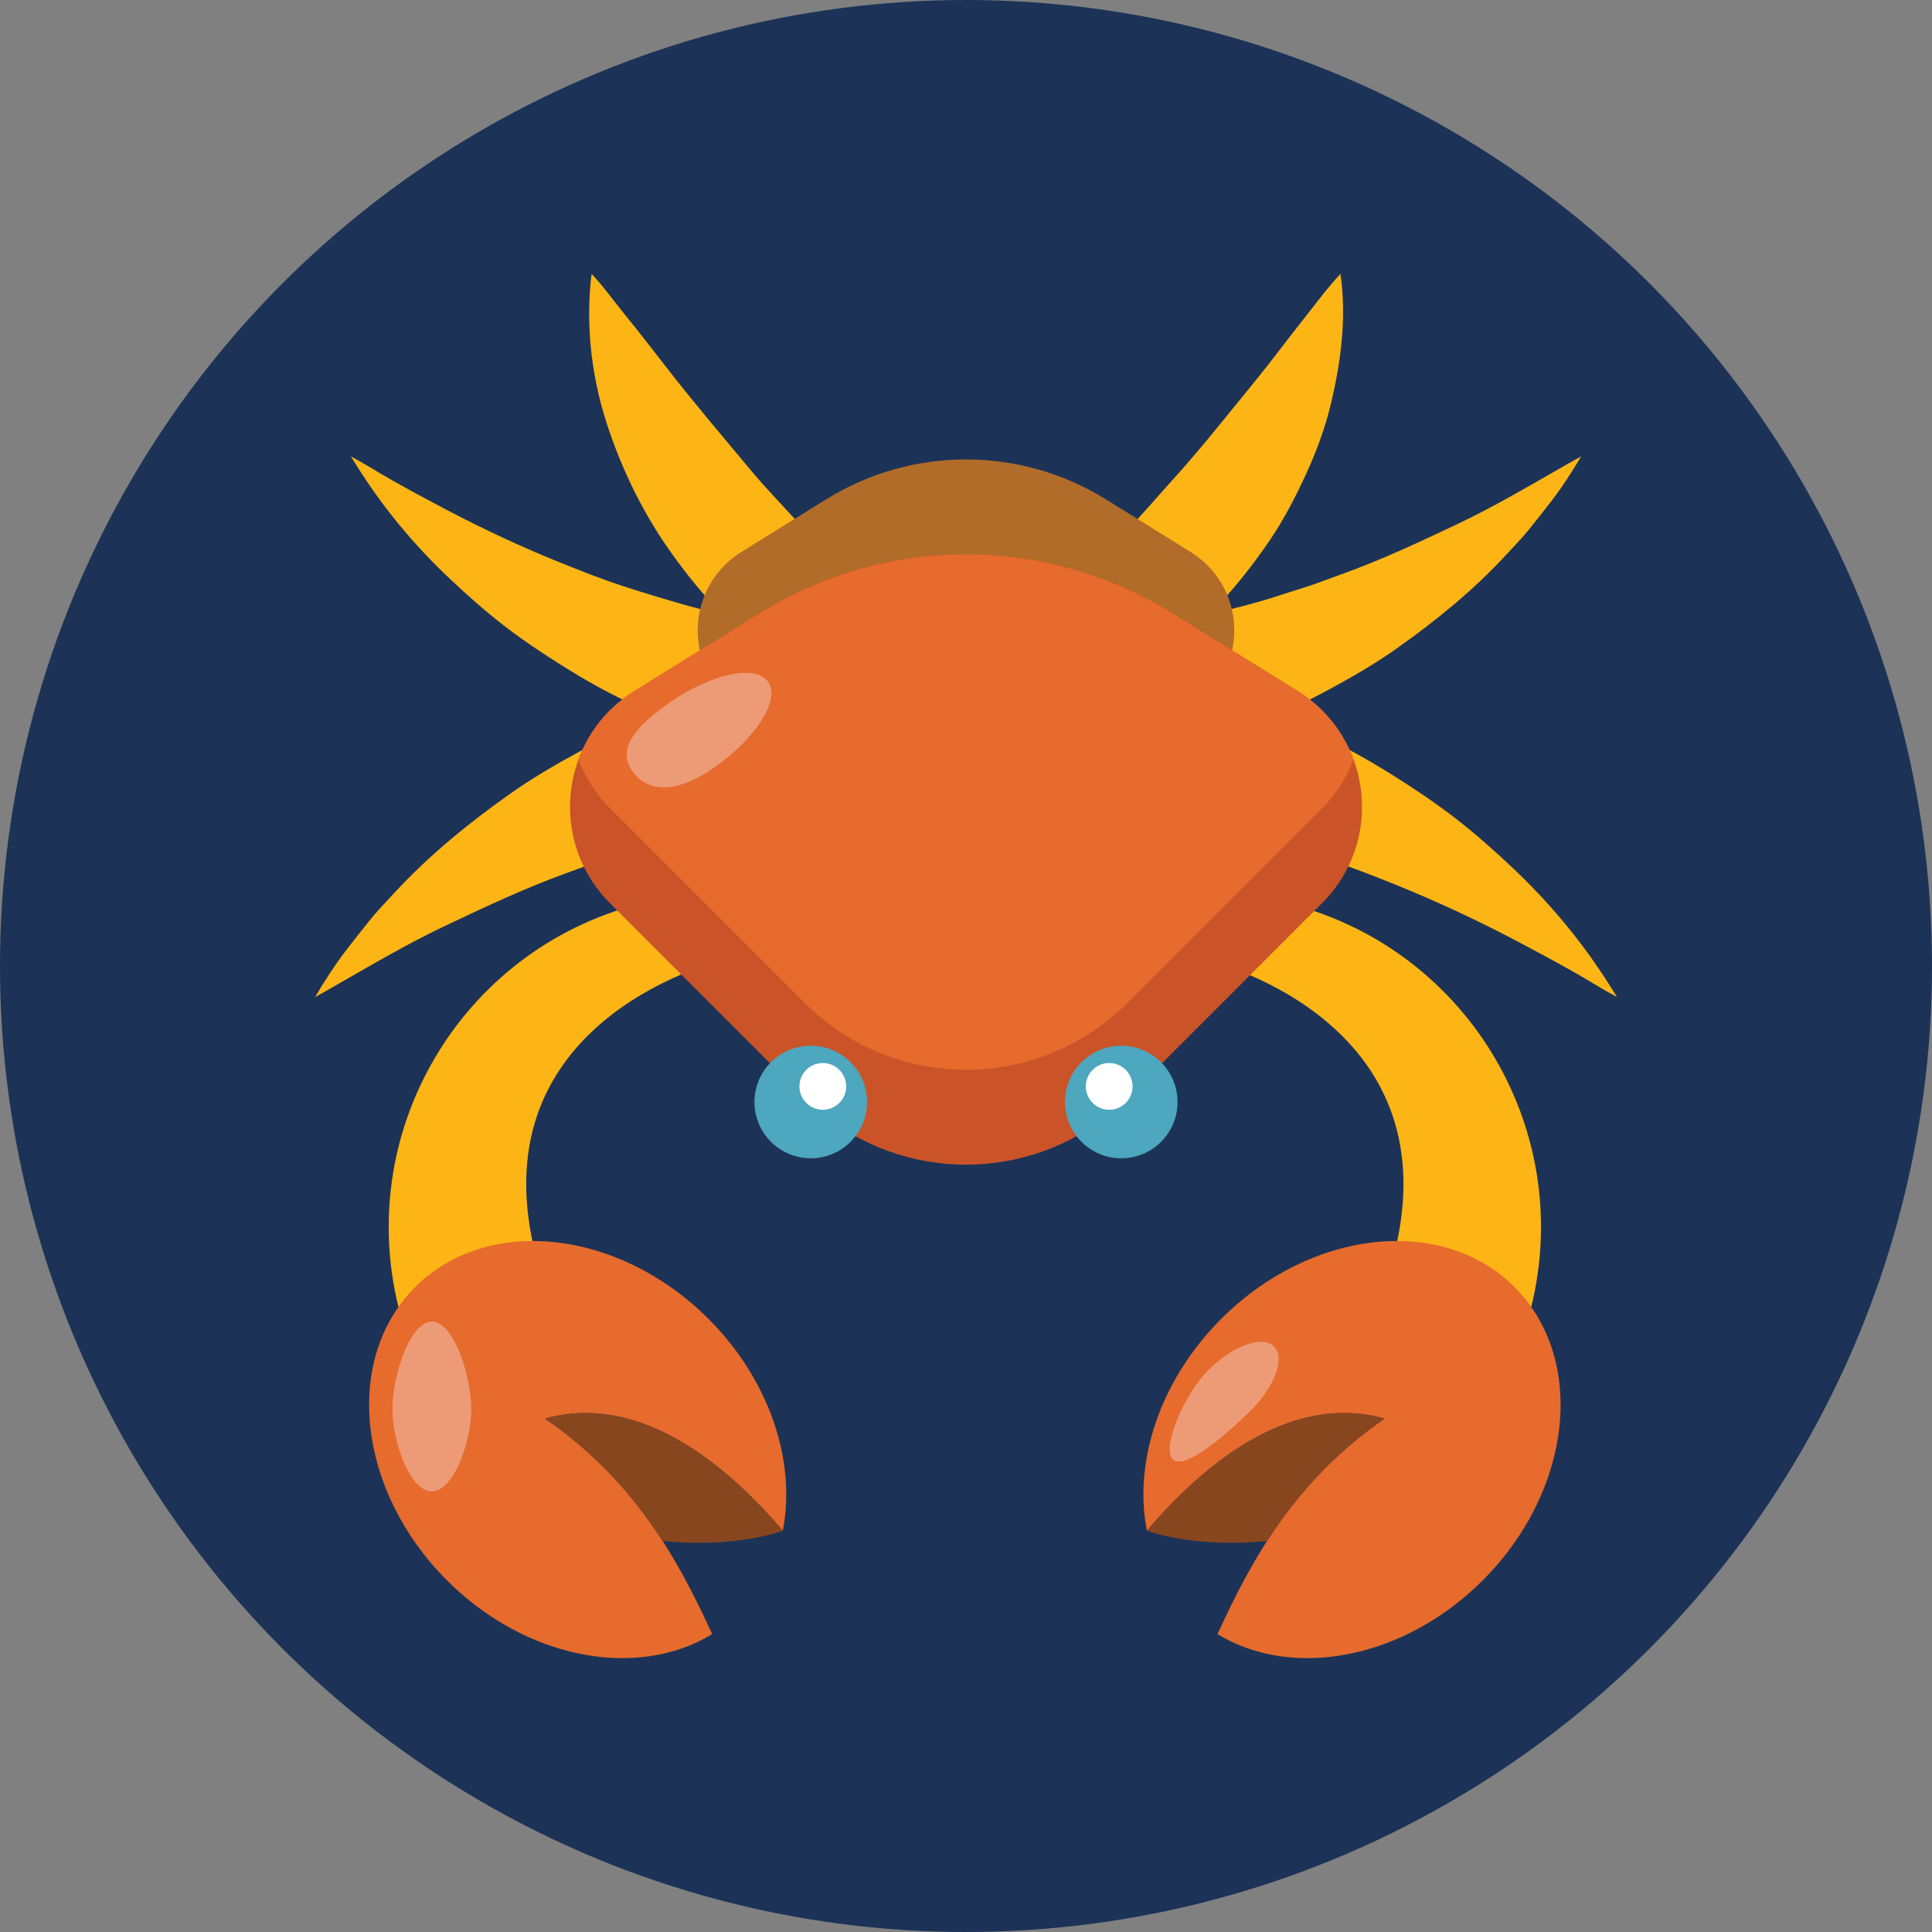
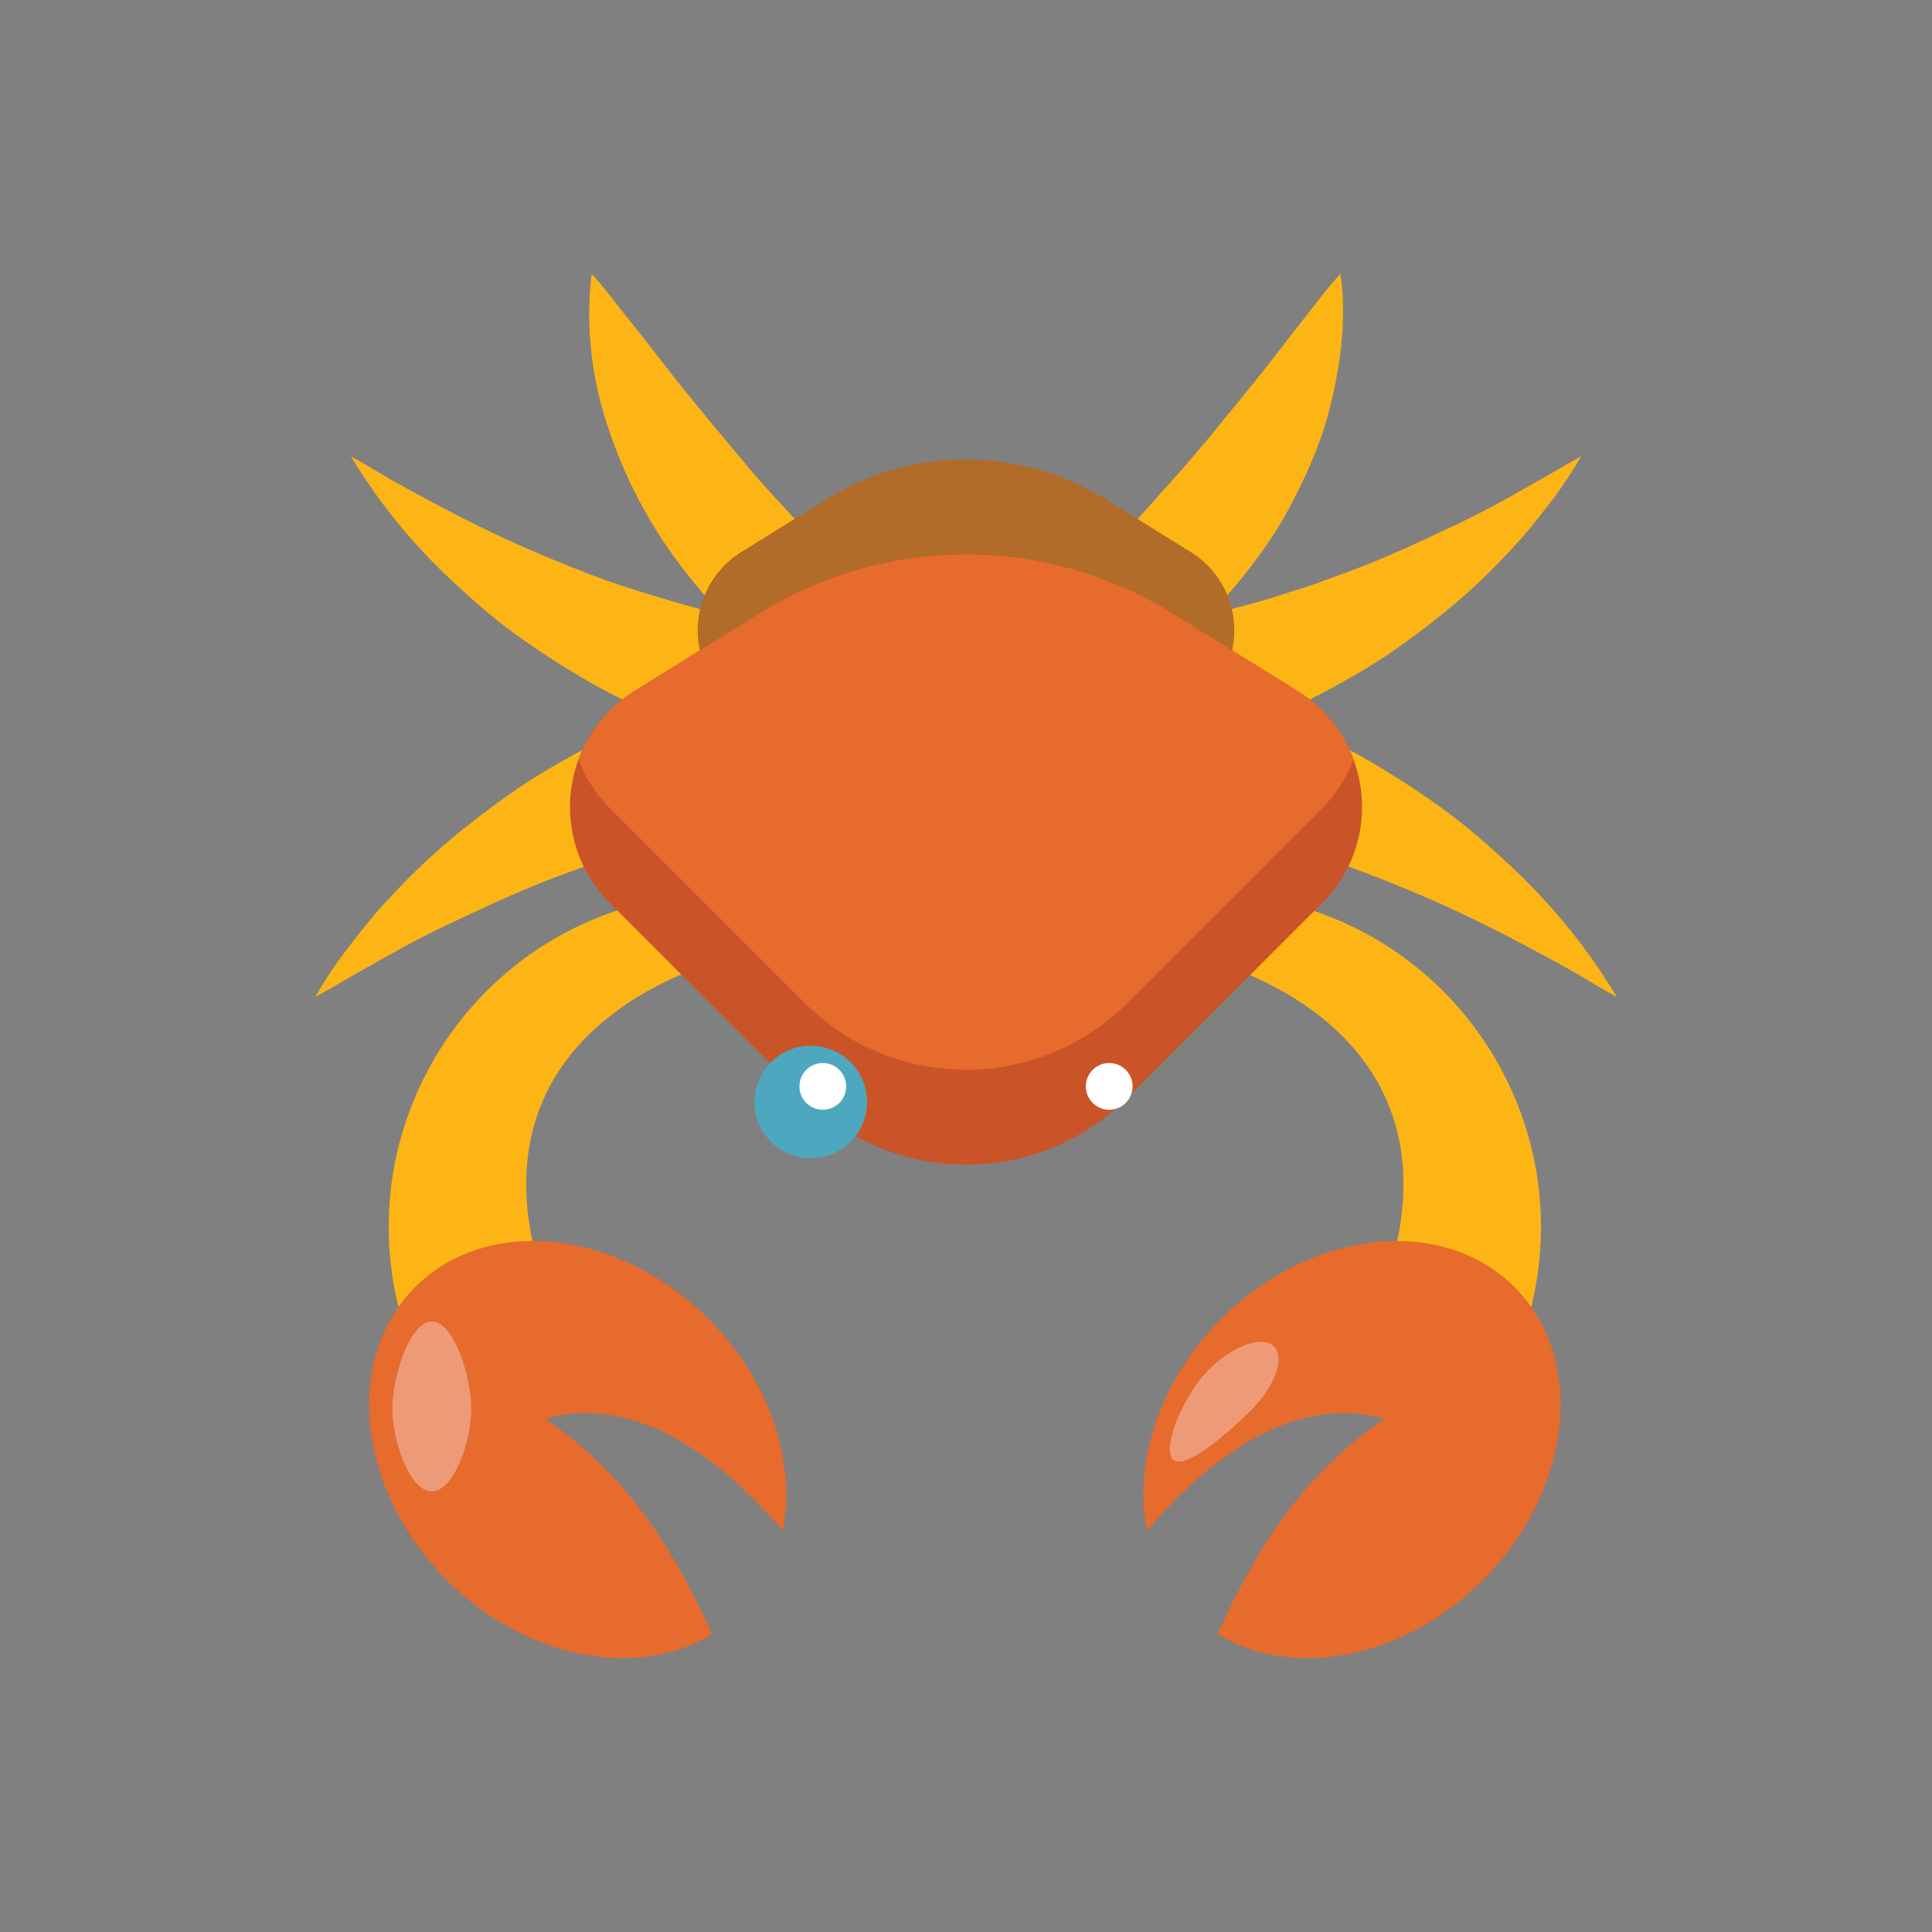
<svg xmlns="http://www.w3.org/2000/svg" version="1.1" id="Layer_1" x="0px" y="0px" width="100px" height="100px" viewBox="0 0 100 100" enable-background="new 0 0 100 100" xml:space="preserve">
  <rect x="0" y="0" width="100" height="100" fill="#808080" stroke="none" />
  <g>
-     <circle fill="#1C3357" cx="50" cy="50" r="50" />
    <g>
      <path fill="#FDB515" d="M83.104,50.671c-1.354-2.094-2.98-4.021-4.793-5.734c-0.955-0.902-1.936-1.774-2.975-2.579    c-1.053-0.815-2.163-1.555-3.291-2.262c-1.138-0.712-2.318-1.379-3.531-1.952c-0.824-0.389-1.654-0.753-2.492-1.1    c1.047-0.443,2.066-0.972,3.063-1.515c1.11-0.605,2.208-1.256,3.241-1.987c2.027-1.434,3.955-3.007,5.643-4.836    c0.398-0.433,0.813-0.856,1.182-1.314c0.383-0.472,0.759-0.95,1.129-1.431c0.57-0.738,1.084-1.535,1.56-2.337    c-0.271,0.144-0.536,0.296-0.802,0.448c-1.835,1.049-3.66,2.132-5.572,3.039c-1.984,0.94-3.975,1.879-6.046,2.618    c-0.54,0.192-1.073,0.403-1.616,0.584c-0.547,0.181-1.099,0.348-1.646,0.527c-1.07,0.351-2.173,0.628-3.269,0.89    c-0.095,0.022-0.189,0.043-0.285,0.066c1.166-1.185,2.213-2.49,3.138-3.859c0.717-1.061,1.312-2.21,1.846-3.37    c0.524-1.136,0.974-2.336,1.271-3.553c0.543-2.227,0.854-4.55,0.523-6.838c-0.722,0.771-1.341,1.633-1.999,2.457    c-0.792,0.992-1.543,2.021-2.347,3.004c-1.447,1.766-2.855,3.569-4.393,5.259c-0.779,0.859-1.529,1.753-2.343,2.582    c-0.413,0.421-0.823,0.844-1.229,1.274c-0.389,0.415-0.817,0.796-1.215,1.206c-0.799,0.828-1.662,1.603-2.504,2.387    c-0.32,0.3-0.642,0.601-0.963,0.901c-1.099,0.05-2.197,0.065-3.292,0.042c-0.489-0.011-0.979-0.028-1.468-0.05    c-0.515-0.476-1.03-0.949-1.55-1.417c-0.866-0.78-1.687-1.619-2.511-2.443c-0.813-0.813-1.623-1.632-2.398-2.482    c-0.788-0.864-1.606-1.709-2.354-2.609c-1.468-1.765-2.956-3.509-4.363-5.323c-0.696-0.897-1.393-1.799-2.109-2.68    c-0.573-0.704-1.099-1.446-1.721-2.11c-0.024,0.17-0.042,0.341-0.058,0.513c-0.221,2.42,0.09,4.93,0.843,7.239    c0.791,2.424,1.909,4.706,3.4,6.777c0.758,1.053,1.58,2.085,2.503,2.999c0.041,0.041,0.084,0.08,0.125,0.121    c-0.661-0.156-1.318-0.324-1.972-0.509c-1.085-0.309-2.164-0.632-3.236-0.983c-1.072-0.351-2.124-0.768-3.17-1.188    c-2.039-0.818-4.029-1.75-5.975-2.771c-0.94-0.494-1.875-0.999-2.801-1.521c-0.711-0.401-1.397-0.844-2.119-1.228    c0.179,0.299,0.368,0.592,0.558,0.884c1.281,1.979,2.816,3.8,4.529,5.418c0.902,0.852,1.828,1.677,2.81,2.437    c0.995,0.771,2.045,1.47,3.11,2.137c1.074,0.673,2.19,1.303,3.338,1.845c0.494,0.233,0.992,0.457,1.492,0.673    c-0.196,0.078-0.392,0.155-0.588,0.233c-1.238,0.498-2.438,1.118-3.608,1.755c-1.176,0.64-2.337,1.33-3.431,2.103    c-2.146,1.518-4.186,3.183-5.972,5.119c-0.421,0.457-0.858,0.906-1.25,1.391c-0.405,0.5-0.802,1.005-1.194,1.514    c-0.603,0.781-1.146,1.625-1.649,2.474c0.286-0.152,0.567-0.313,0.849-0.475c1.941-1.11,3.873-2.257,5.896-3.216    c2.102-0.995,4.207-1.989,6.399-2.771c0.571-0.203,1.136-0.426,1.711-0.617c0.578-0.192,1.162-0.369,1.741-0.559    c1.133-0.371,2.3-0.665,3.459-0.942c2.363-0.564,4.756-1.01,7.171-1.29c2.456-0.284,4.951-0.414,7.423-0.361    c2.463,0.053,4.923,0.238,7.357,0.604c2.383,0.357,4.754,0.827,7.069,1.486c1.149,0.327,2.291,0.669,3.427,1.042    c1.133,0.372,2.246,0.812,3.354,1.256c2.156,0.866,4.264,1.852,6.322,2.933c0.994,0.523,1.984,1.057,2.965,1.61    c0.752,0.424,1.479,0.894,2.242,1.299C83.504,51.29,83.305,50.98,83.104,50.671z" />
      <path fill="#B16C29" d="M57.24,25.846l4.389,2.725c2.616,1.624,3.035,5.261,0.857,7.438l-6.827,6.828    c-3.125,3.125-8.192,3.125-11.318,0l-6.828-6.828c-2.176-2.177-1.757-5.814,0.858-7.438l4.389-2.725    C47.194,23.092,52.807,23.092,57.24,25.846z" />
      <path fill="#FDB515" d="M79.257,67.65L79.257,67.65c2.304-9.354-3.489-18.784-12.874-20.958l-4.179-0.969l0.091,3.92    c0,0,12.488,2.839,10.027,14.591C76.15,68.33,79.257,67.65,79.257,67.65z" />
      <path fill="#FDB515" d="M20.624,67.65L20.624,67.65c-2.304-9.354,3.488-18.784,12.873-20.958l4.178-0.969l-0.091,3.92    c0,0-12.488,2.839-10.027,14.591C23.729,68.33,20.624,67.65,20.624,67.65z" />
      <path fill="#CA5428" d="M68.432,46.746l-10.08,10.078c-2.035,2.035-4.627,3.172-7.285,3.41c-0.707,0.065-1.418,0.065-2.124,0.002    c-2.661-0.237-5.257-1.375-7.295-3.412L31.57,46.746c-2.046-2.046-2.538-4.967-1.628-7.438c0.519-1.408,1.492-2.671,2.895-3.542    l6.478-4.021c6.545-4.065,14.828-4.065,21.371,0l6.479,4.021c1.401,0.871,2.375,2.132,2.894,3.541    C70.971,41.777,70.479,44.699,68.432,46.746z" />
      <path fill="#E66B2C" d="M70.059,39.306c-0.341,0.916-0.879,1.779-1.627,2.527l-10.08,10.079c-2.035,2.033-4.627,3.172-7.285,3.411    c-0.707,0.065-1.418,0.065-2.124,0.001c-2.661-0.238-5.257-1.376-7.295-3.412L31.57,41.833c-0.748-0.746-1.288-1.609-1.628-2.525    c0.519-1.408,1.492-2.671,2.895-3.542l6.478-4.021c6.545-4.065,14.828-4.065,21.371,0l6.479,4.021    C68.564,36.637,69.539,37.898,70.059,39.306z" />
      <path fill="#E66B2C" d="M63.018,84.581c1.775-3.886,4.019-7.955,8.646-11.153c-4.951-1.386-9.467,2.473-12.301,5.803    c-0.699-3.539,0.645-7.765,3.848-10.967c4.646-4.646,11.441-5.383,15.18-1.645c3.737,3.736,3.002,10.533-1.645,15.18    C72.65,85.893,66.887,86.948,63.018,84.581z" />
      <path fill="#E66B2C" d="M36.862,84.581c-1.775-3.886-4.019-7.955-8.646-11.153c4.95-1.386,9.466,2.473,12.301,5.803    c0.698-3.539-0.645-7.765-3.848-10.967c-4.646-4.646-11.441-5.383-15.179-1.645c-3.738,3.736-3.002,10.533,1.644,15.18    C27.229,85.893,32.993,86.948,36.862,84.581z" />
      <g>
-         <path fill="#88461F" d="M65.583,79.761c1.462-2.269,3.358-4.452,6.081-6.333c-4.951-1.386-9.467,2.473-12.301,5.803     C59.363,79.23,61.736,80.146,65.583,79.761z" />
-       </g>
+         </g>
      <g>
-         <path fill="#88461F" d="M28.216,73.428c2.723,1.881,4.619,4.064,6.081,6.333c3.846,0.388,6.22-0.53,6.22-0.53     C37.682,75.898,33.166,72.042,28.216,73.428z" />
-       </g>
+         </g>
      <g>
-         <circle fill="#4DA7BE" cx="58.037" cy="57.04" r="2.913" />
        <circle fill="#4DA7BE" cx="41.964" cy="57.04" r="2.913" />
      </g>
      <g>
        <circle fill="#FFFFFF" cx="42.588" cy="56.231" r="1.21" />
        <circle fill="#FFFFFF" cx="57.412" cy="56.231" r="1.21" />
      </g>
      <path fill="#ED9B77" d="M24.39,72.924c0,1.725-0.913,4.27-2.039,4.27s-2.039-2.545-2.039-4.27s0.913-4.523,2.039-4.523    S24.39,71.199,24.39,72.924z" />
-       <path fill="#ED9B77" d="M36.95,39.738c-2.195,1.533-3.573,1.103-4.219,0.18c-0.644-0.923-0.311-1.99,1.885-3.523    c2.196-1.533,4.498-2.027,5.142-1.104C40.403,36.214,39.146,38.206,36.95,39.738z" />
      <path fill="#ED9B77" d="M64.697,73.05c1.277-1.254,1.837-2.755,1.251-3.353c-0.587-0.598-2.099-0.065-3.376,1.189    c-1.277,1.254-2.455,4.051-1.868,4.648S63.42,74.305,64.697,73.05z" />
    </g>
  </g>
</svg>